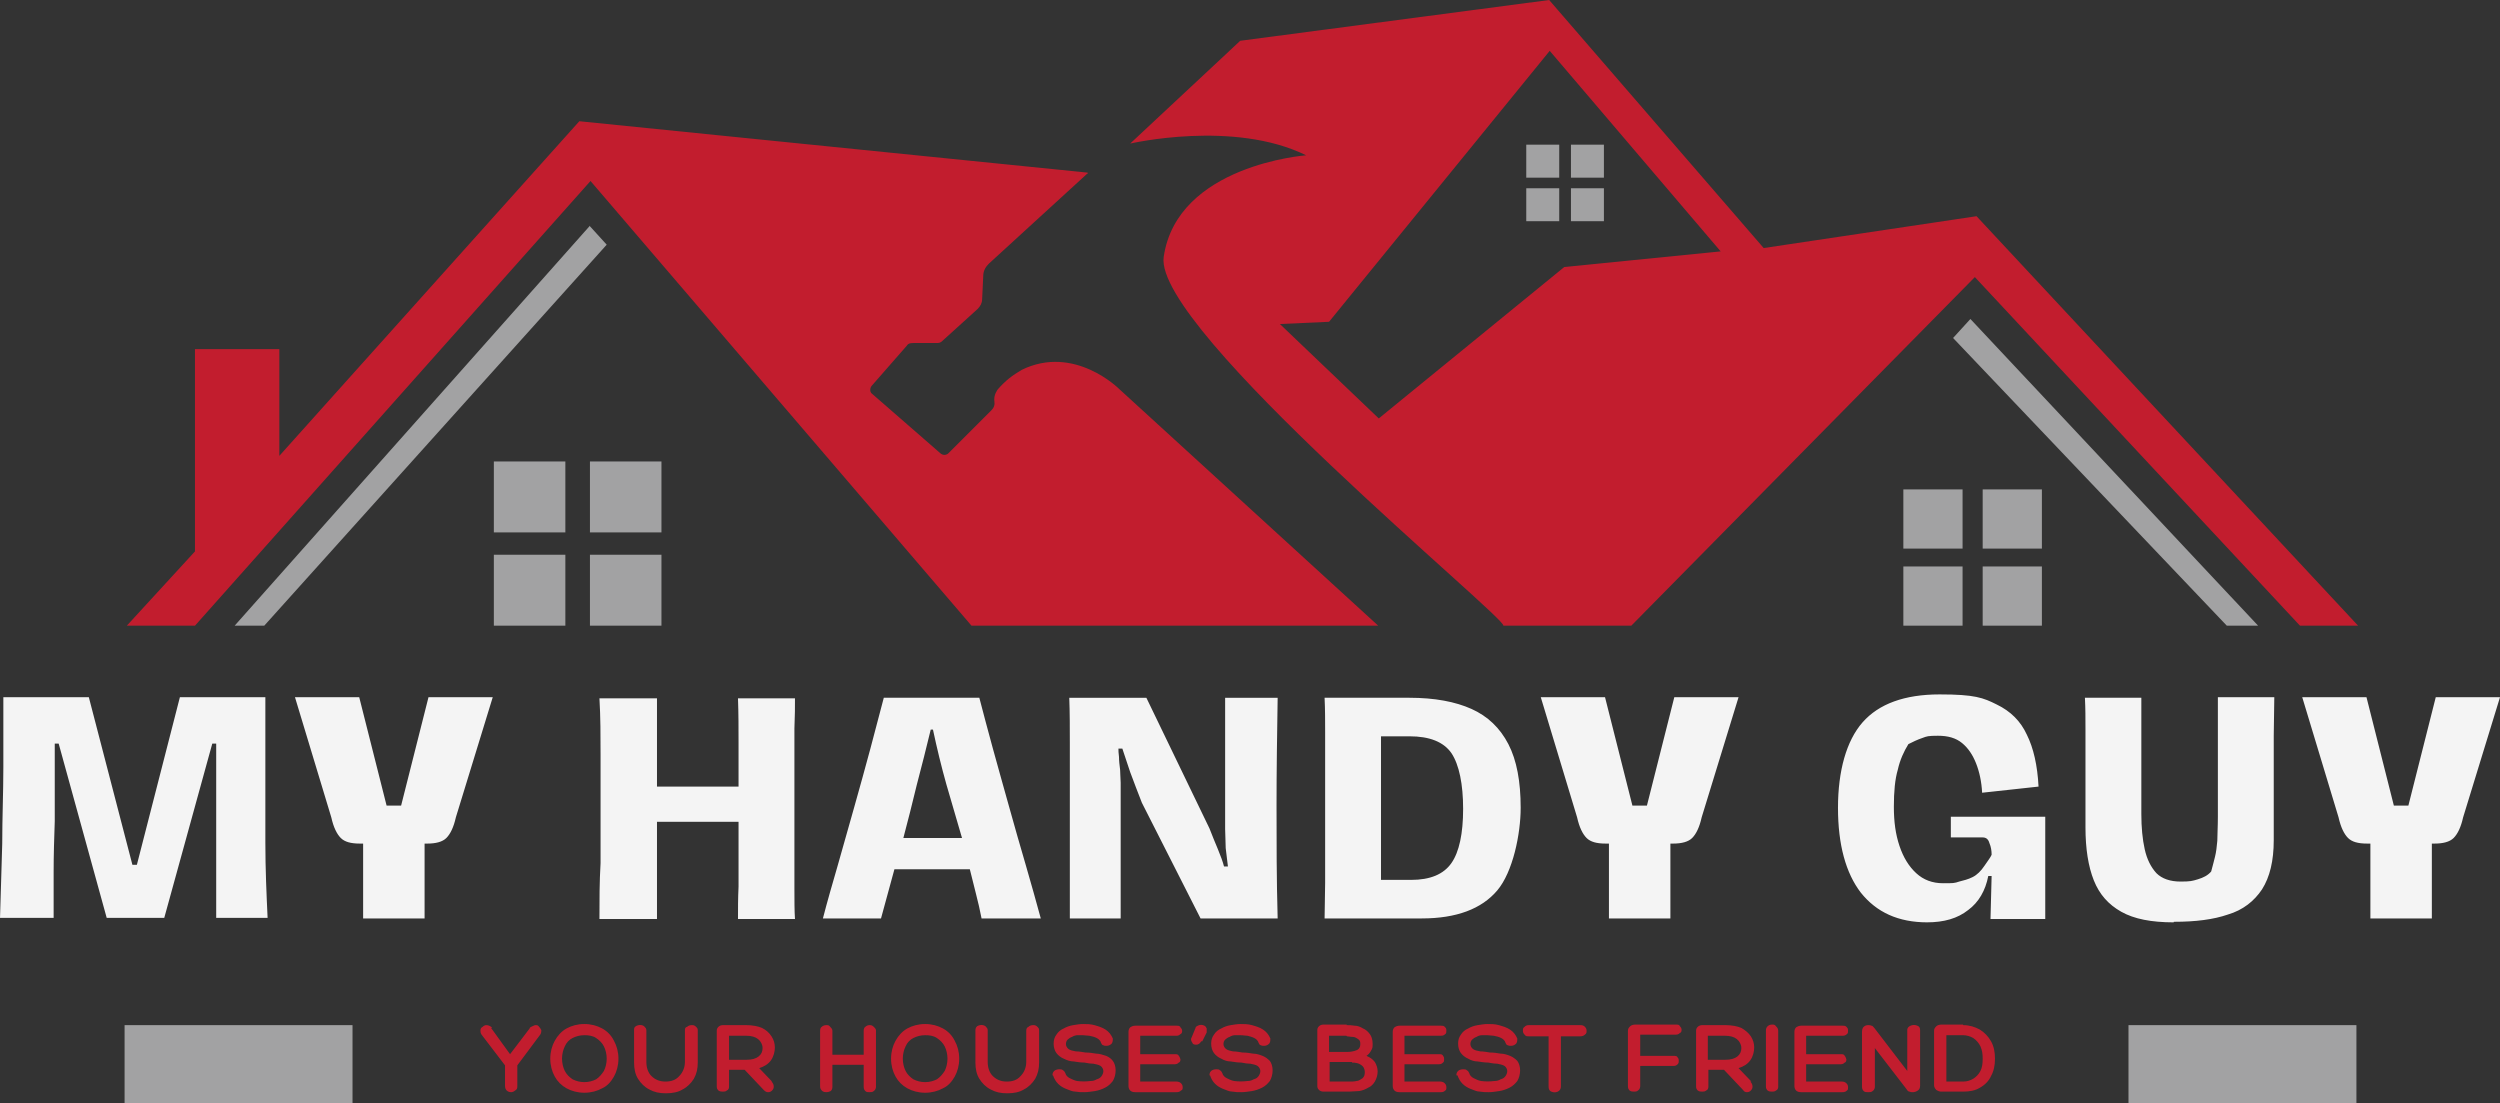
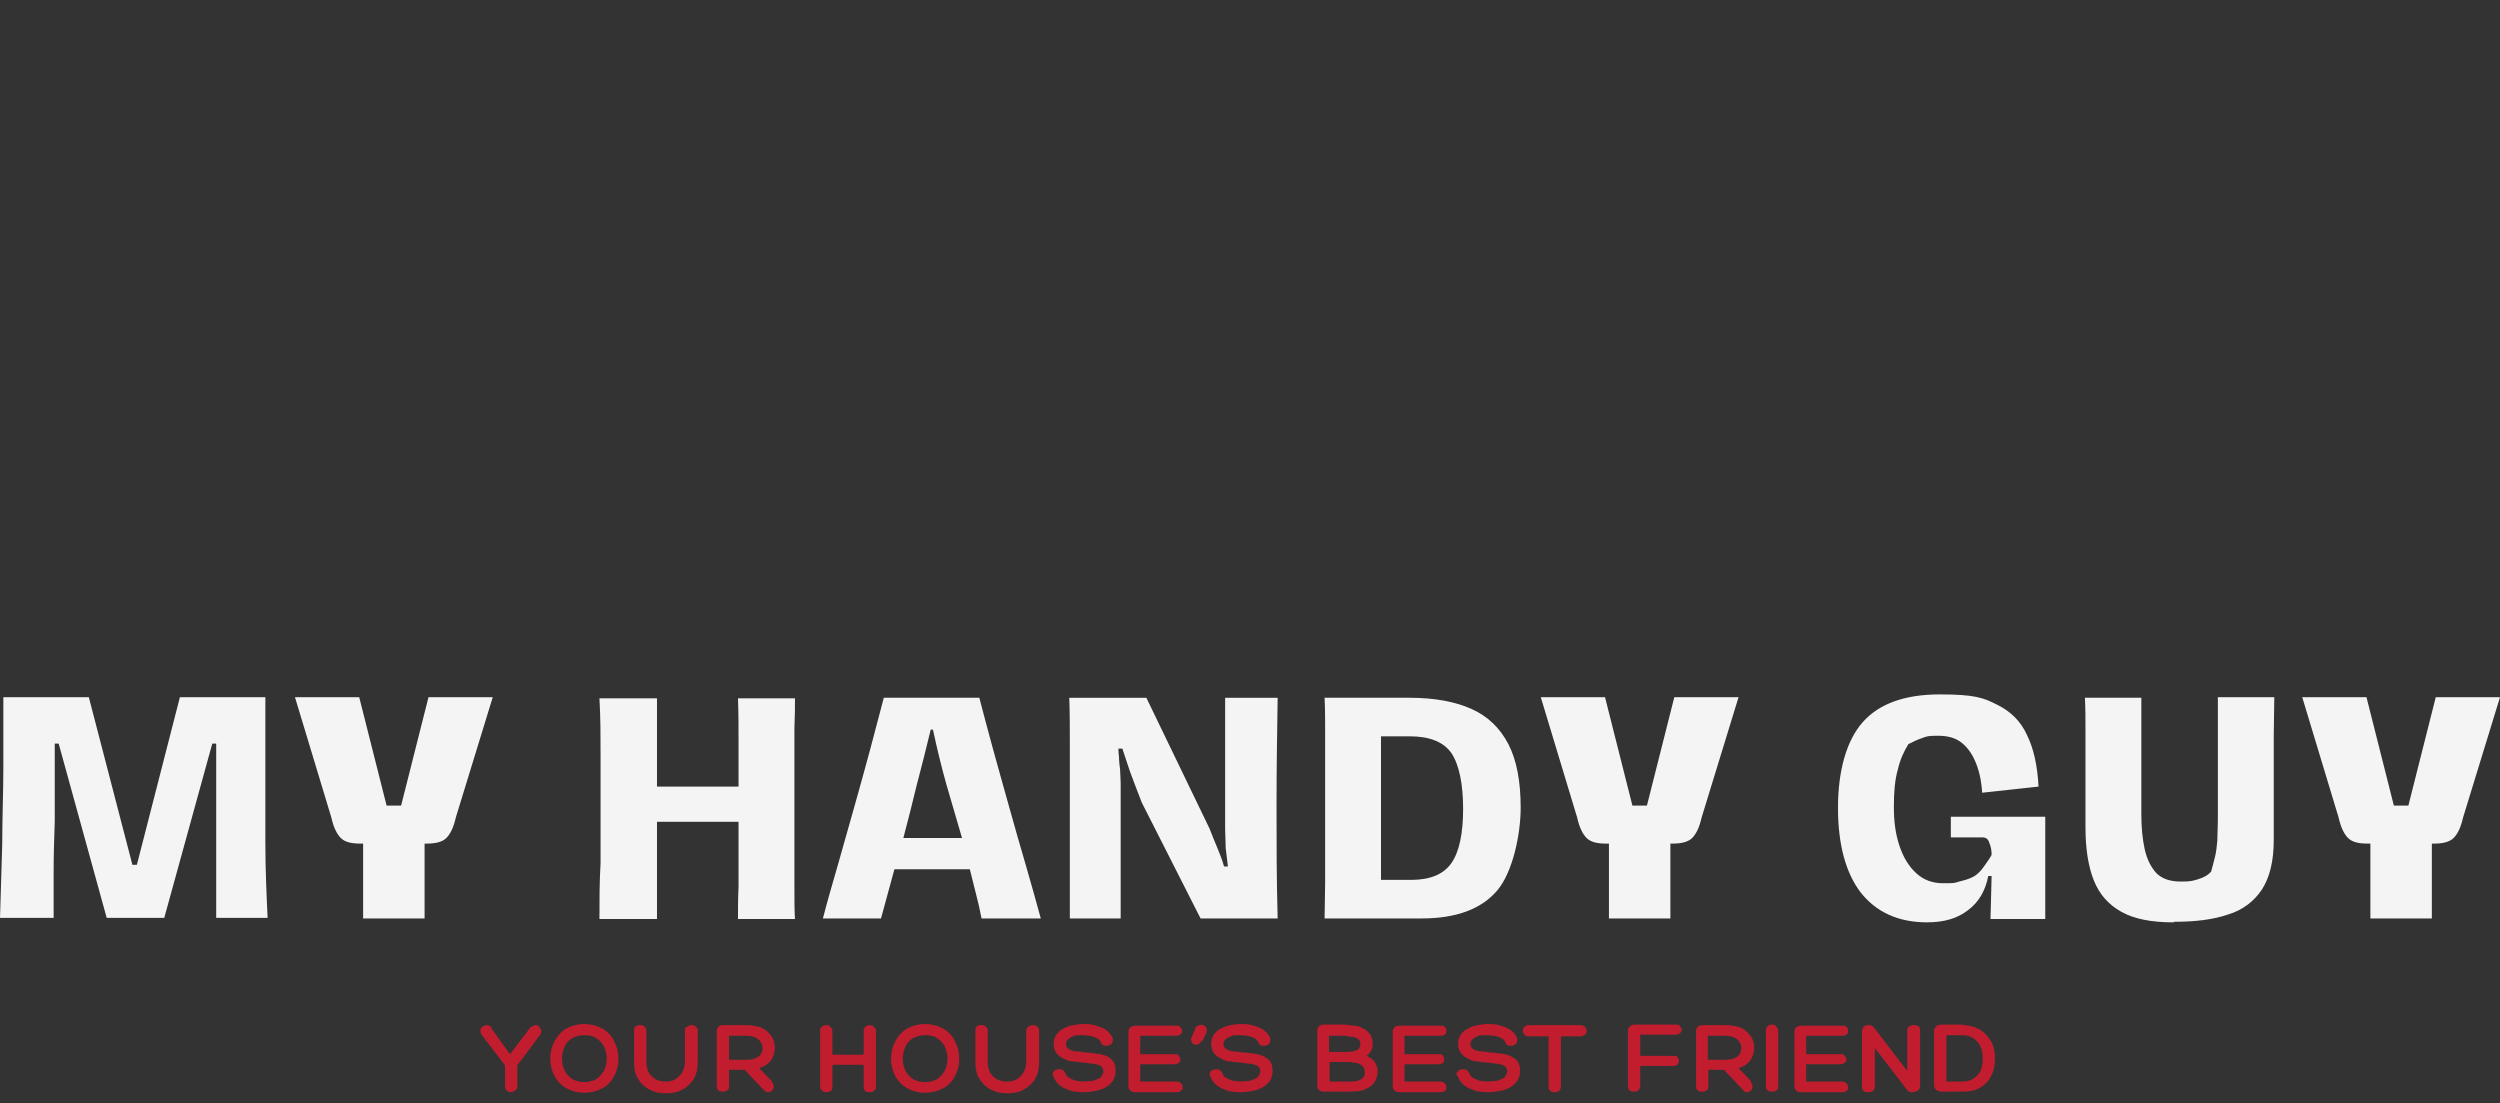
<svg xmlns="http://www.w3.org/2000/svg" version="1.1" viewBox="0 0 447.5 197.5">
  <rect x="0" y="0" width="447.5" height="197.5" fill="#333333" stroke="none" />
  <defs>
    <style>
      .cls-1, .cls-2 {
        fill: none;
      }

      .cls-3 {
        fill: #f4f4f4;
      }

      .cls-4 {
        fill: #a2a2a3;
      }

      .cls-5 {
        clip-path: url(#clippath-1);
      }

      .cls-6 {
        fill: #c21d2e;
      }

      .cls-2 {
        stroke: #a2a2a3;
        stroke-miterlimit: 5.3;
        stroke-width: 14px;
      }

      .cls-7 {
        clip-path: url(#clippath);
      }
    </style>
    <clipPath id="clippath">
-       <rect class="cls-1" x="22.3" width="400" height="112" />
-     </clipPath>
+       </clipPath>
    <clipPath id="clippath-1">
      <rect class="cls-1" x="41.4" y="24.7" width="364" height="87.3" />
    </clipPath>
  </defs>
  <g>
    <g id="Layer_1">
      <g id="Layer_1-2" data-name="Layer_1">
        <g class="cls-7">
-           <path class="cls-6" d="M194.6,31.1l-17.6,16.1c-.6.6-1,1.3-1,2.2l-.2,4.2c0,.6-.3,1.2-.8,1.7l-6.4,5.8c-.2.2-.5.3-.8.3h-4.2c-.5,0-1,0-1.3.5l-6.3,7.2c-.3.4-.3,1,0,1.3h0l12.4,10.8c.4.3.9.3,1.3,0l7.8-7.8c.4-.4.6-.9.5-1.5-.2-1.2.6-2.2.6-2.2,1.4-1.6,2.6-2.5,4.3-3.5,9.4-4.6,17.4,3.4,17.4,3.4l46.4,42.4h-72.8L105.7,32.4,34.9,112h-12.2l12.2-13.3v-36.2h15.1v19.1l53.7-59.9,91,9.2v.2ZM422,112h-10.3l-58.2-62.4-61.5,62.4h-22.9c.7-1.3-62.6-53.1-60.8-66,2.4-16.5,25.5-18.2,25.5-18.2-13-6.4-31.5-2.1-31.5-2.1l19.7-18.4,55.3-7.3,38.4,44.4,38.1-5.7,68.3,73.3h0ZM308,45l-30.6-35.9-39.5,48.5-8.8.4,17.7,16.9,33.2-27.1s28-2.8,28-2.8Z" />
+           <path class="cls-6" d="M194.6,31.1l-17.6,16.1c-.6.6-1,1.3-1,2.2l-.2,4.2c0,.6-.3,1.2-.8,1.7l-6.4,5.8c-.2.2-.5.3-.8.3h-4.2c-.5,0-1,0-1.3.5l-6.3,7.2c-.3.4-.3,1,0,1.3l12.4,10.8c.4.3.9.3,1.3,0l7.8-7.8c.4-.4.6-.9.5-1.5-.2-1.2.6-2.2.6-2.2,1.4-1.6,2.6-2.5,4.3-3.5,9.4-4.6,17.4,3.4,17.4,3.4l46.4,42.4h-72.8L105.7,32.4,34.9,112h-12.2l12.2-13.3v-36.2h15.1v19.1l53.7-59.9,91,9.2v.2ZM422,112h-10.3l-58.2-62.4-61.5,62.4h-22.9c.7-1.3-62.6-53.1-60.8-66,2.4-16.5,25.5-18.2,25.5-18.2-13-6.4-31.5-2.1-31.5-2.1l19.7-18.4,55.3-7.3,38.4,44.4,38.1-5.7,68.3,73.3h0ZM308,45l-30.6-35.9-39.5,48.5-8.8.4,17.7,16.9,33.2-27.1s28-2.8,28-2.8Z" />
        </g>
        <g class="cls-5">
-           <path class="cls-4" d="M404.2,112h-5.6l-49-51.5,3.1-3.4,51.5,54.9ZM351.3,87.6h-10.6v10.6h10.6v-10.6ZM365.5,87.6h-10.6v10.6h10.6v-10.6ZM351.3,101.4h-10.6v10.6h10.6v-10.6ZM365.5,101.4h-10.6v10.6h10.6v-10.6ZM101.2,82.6h-12.8v12.7h12.8v-12.7ZM118.4,82.6h-12.8v12.7h12.8v-12.7ZM101.2,99.3h-12.8v12.7h12.8v-12.7ZM118.4,99.3h-12.8v12.7h12.8v-12.7ZM279.1,25.9h-5.9v5.9h5.9v-5.9ZM287.1,25.9h-5.9v5.9h5.9v-5.9ZM279.1,33.7h-5.9v5.9h5.9v-5.9ZM287.1,33.7h-5.9v5.9h5.9v-5.9ZM105.6,40.4l-63.6,71.6h5.3l61.3-68.2-3-3.3h0Z" />
-         </g>
+           </g>
        <path class="cls-3" d="M0,164.4c.1-4.3.3-8.8.4-13.4,0-4.6.2-9.2.2-13.7s0-2.4,0-4v-8.5h15.3l7.8,30h.8l7.7-30h15.3v12.4c0,4.5,0,9.1,0,13.7,0,4.6.2,9.1.4,13.4h-9.2v-8.3c0-3,0-6,0-9v-13.9h-.7l-8.6,31.2h-10.3l-8.6-31.2h-.7v13.9c-.1,3-.2,6-.2,9v8.3H0ZM65,164.4v-13.4h-.6c-1.6,0-2.7-.3-3.4-1s-1.3-1.9-1.7-3.7l-6.5-21.5h11.5l4.9,19.4h2.6l4.9-19.4h11.5l-6.6,21.5c-.4,1.8-1,3-1.7,3.7s-1.9,1-3.4,1h-.5v13.4h-11ZM142.3,124.9c0,1.5,0,3.3-.1,5.5v28.6c0,2.2,0,4,.1,5.5h-10.2c0-1.8,0-3.7.1-5.8v-11.6h-14.6v17.4h-10.3c0-3.3,0-6.6.2-10v-19.4c0-3.4,0-6.7-.2-10.1h10.3v15.8h14.6v-7.7c0-2.7,0-5.4-.1-8.1h10.2ZM186.3,164.4h-10.6c-.3-1.5-.6-2.9-1-4.4s-.7-2.9-1.1-4.4h-13.5c-.8,2.9-1.6,5.9-2.4,8.8h-10.4c.8-3.1,1.7-6.2,2.6-9.3l3-10.6c1-3.6,2-7.1,2.9-10.5s1.7-6.4,2.4-9.1h17.1c.7,2.7,1.5,5.7,2.4,9,.9,3.3,1.9,6.8,2.9,10.4,1,3.6,2,7.1,3,10.5s1.9,6.7,2.7,9.6h0ZM161.7,150h10.5c-.9-3.2-1.9-6.4-2.8-9.6-.9-3.2-1.7-6.5-2.4-9.8h-.4c-.8,3.3-1.6,6.5-2.5,9.9-.8,3.3-1.6,6.5-2.4,9.5h0ZM191.5,164.4v-31.4c0-2.7,0-5.4-.1-8.1h13.8l11.3,23.4c.5,1.3,1,2.5,1.5,3.7s.9,2.3,1.1,3.1h.7c-.1-1.1-.3-2.2-.4-3.3,0-1.2-.1-2.3-.1-3.4v-23.5h9.4c-.1,6.5-.2,12.9-.2,19.3s0,13.1.2,20.2h-13.8l-10.5-20.7c-.7-1.8-1.4-3.6-2.1-5.5-.5-1.4-.9-2.8-1.4-4.2h-.7c0,.3,0,.8.1,1.5,0,.7.1,1.5.2,2.3,0,.8.1,1.6.1,2.3v24.3h-9.3.2ZM237.1,164.4c0-2,.1-4.1.1-6.4v-26.9c0-2.1,0-4.1-.1-6.2h15.2c4.5,0,8.2.7,11.1,2s5.1,3.4,6.6,6.3c1.5,2.9,2.2,6.7,2.2,11.4s-1.4,11.5-4.2,14.8c-2.8,3.3-7.3,5-13.5,5h-17.4ZM247.2,157.5h5.4c3.4,0,5.8-1,7.2-3s2.1-5.3,2.1-9.7-.7-7.9-2.1-10c-1.4-2-3.9-3-7.5-3h-5.1v25.7h0ZM288,164.4v-13.4h-.6c-1.6,0-2.7-.3-3.4-1-.7-.7-1.3-1.9-1.7-3.7l-6.5-21.5h11.5l4.9,19.4h2.6l4.9-19.4h11.5l-6.6,21.5c-.4,1.8-1,3-1.7,3.7s-1.9,1-3.4,1h-.5v13.4h-11ZM345,165.1c-5.2,0-9.1-1.8-11.9-5.3-2.7-3.5-4.1-8.6-4.1-15.2s1.5-12,4.4-15.3,7.5-5,13.8-5,7.8.6,10.2,1.8c2.5,1.2,4.3,3,5.4,5.4,1.2,2.4,1.9,5.5,2.1,9.3l-10.1,1.1c-.1-2-.5-3.8-1.1-5.3s-1.4-2.7-2.5-3.6c-1.1-.9-2.5-1.3-4.3-1.3s-2,.1-2.8.4c-.9.3-1.7.7-2.5,1.1-.8,1.3-1.5,2.8-1.9,4.6-.5,1.7-.7,3.9-.7,6.6s.3,4.9,1,7,1.7,3.7,3,4.9,2.9,1.8,4.8,1.8,2,0,2.9-.3c.8-.2,1.6-.4,2.4-.8.8-.4,1.5-1.1,2.1-2s1.1-1.5,1.3-2c0-.7-.1-1.4-.4-2.1-.2-.7-.6-1-1.2-1h-5.7v-3.7h16.9v18.3h-9.8l.2-7.7h-.6c-.5,2.6-1.7,4.7-3.6,6.1-1.9,1.5-4.3,2.2-7.4,2.2h.1ZM389.1,165.1c-4,0-7.1-.6-9.4-1.9-2.3-1.3-3.9-3.1-4.9-5.6s-1.5-5.7-1.5-9.5v-17.6c0-1.9,0-3.7-.1-5.6h10.1v20.8c0,2.4.2,4.5.6,6.3s1.1,3.2,2.1,4.3c1,1,2.5,1.5,4.3,1.5s2.1-.1,3.1-.4c1-.3,1.8-.7,2.4-1.4.3-1,.5-2,.7-2.7.2-.8.3-1.7.4-2.8,0-1.1.1-2.5.1-4.4v-21.3h10.1c0,2.3-.1,4.6-.1,6.9v18.7c0,3.7-.7,6.6-2.1,8.8-1.4,2.1-3.4,3.7-6.1,4.5-2.6.9-5.8,1.3-9.6,1.3h-.1ZM424.3,164.4v-13.4h-.6c-1.6,0-2.7-.3-3.4-1-.7-.7-1.3-1.9-1.7-3.7l-6.5-21.5h11.5l4.9,19.4h2.6l4.9-19.4h11.5l-6.6,21.5c-.4,1.8-1,3-1.7,3.7s-1.9,1-3.4,1h-.5v13.4h-11Z" />
        <path class="cls-6" d="M87.9,184l3.4,4.7,3.5-4.6c0-.2.3-.3.5-.4.2-.1.4-.2.6-.2s.4,0,.6.3c.2.2.3.4.4.6,0,.2,0,.5-.2.8l-4.1,5.5v3.7c0,.3,0,.6-.4.8-.2.2-.5.3-.7.3-.3,0-.6-.1-.8-.3-.2-.2-.3-.5-.3-.8v-3.7l-4.2-5.5c-.2-.3-.2-.5-.2-.8s.2-.5.4-.6c.2-.2.4-.3.7-.3s.8.2,1,.5h-.2ZM110.7,189.5c0,1.2-.3,2.3-.8,3.2s-1.2,1.7-2.1,2.1c-.9.5-2,.8-3.2.8s-2.3-.3-3.2-.8c-.9-.5-1.6-1.2-2.1-2.1-.5-.9-.8-2-.8-3.2s.3-2.3.8-3.2,1.2-1.7,2.1-2.2,2-.8,3.2-.8,2.3.3,3.2.8c.9.5,1.6,1.2,2.1,2.2.5.9.8,2,.8,3.2ZM104.6,193.7c.8,0,1.5-.2,2.1-.5.6-.4,1-.9,1.4-1.5.3-.6.5-1.4.5-2.2s-.2-1.6-.5-2.2c-.3-.6-.8-1.1-1.4-1.5s-1.3-.5-2.1-.5-1.5.2-2.1.5-1.1.8-1.4,1.5c-.3.6-.5,1.4-.5,2.2s.2,1.6.5,2.2c.3.6.8,1.1,1.4,1.5.6.3,1.3.5,2.1.5ZM122.6,184.5c0-.3,0-.6.4-.7.2-.2.5-.3.8-.3s.5,0,.8.3.3.4.3.7v5.7c0,1.1-.2,2-.7,2.9-.5.8-1.2,1.5-2,1.9-.8.5-1.8.7-3,.7s-2.1-.2-3-.7c-.8-.4-1.5-1.1-2-1.9-.5-.8-.7-1.8-.7-2.9v-5.8c0-.3,0-.5.3-.7.5-.3,1.1-.3,1.5,0,.2.2.4.4.4.7v5.7c0,1,.3,1.9.9,2.5s1.4,1,2.5,1,1.9-.3,2.5-1c.6-.6,1-1.5,1-2.5v-5.7h0ZM138.1,193.6c.3.3.4.6.4.9s-.1.5-.3.7-.4.3-.7.3-.5-.1-.8-.4l-3.4-3.6h-2.8v3c0,.3-.1.6-.4.7-.2.2-.5.2-.7.2-.3,0-.5,0-.8-.2-.2-.2-.3-.4-.3-.7v-10c0-.3.1-.5.3-.7s.5-.3.8-.3h4.2c1.1,0,2.1.2,2.8.5.8.4,1.3.9,1.7,1.5s.6,1.3.6,2-.2,1.6-.7,2.3-1.2,1.1-2.1,1.4l2.3,2.4h-.1ZM130.5,189.7h3.1c1,0,1.7-.2,2.2-.6.5-.4.7-.9.7-1.5s-.3-1.2-.8-1.6c-.5-.4-1.2-.6-2.1-.6h-3.1v4.3h0ZM155.6,183.5c.3,0,.5,0,.8.3s.4.4.4.7v10c0,.3-.1.6-.4.8-.2.2-.5.2-.8.2s-.5,0-.7-.2-.3-.4-.3-.8v-3.9h-5.6v3.9c0,.4-.1.6-.3.8-.2.1-.5.2-.7.2-.3,0-.5,0-.8-.2-.2-.2-.4-.4-.4-.8v-10c0-.3.1-.6.3-.7.2-.2.5-.3.8-.3s.5,0,.7.3c.2.2.4.4.4.7v4.3h5.6v-4.3c0-.3.1-.6.3-.7.2-.2.5-.3.7-.3h0ZM171.7,189.5c0,1.2-.3,2.3-.8,3.2s-1.2,1.7-2.1,2.1c-.9.5-2,.8-3.2.8s-2.3-.3-3.2-.8-1.6-1.2-2.1-2.1c-.5-.9-.8-2-.8-3.2s.3-2.3.8-3.2,1.2-1.7,2.1-2.2c.9-.5,2-.8,3.2-.8s2.3.3,3.2.8,1.6,1.2,2.1,2.2c.5.9.8,2,.8,3.2h0ZM165.6,193.7c.8,0,1.5-.2,2.1-.5.6-.4,1-.9,1.4-1.5.3-.6.5-1.4.5-2.2s-.2-1.6-.5-2.2c-.3-.6-.8-1.1-1.4-1.5-.6-.4-1.3-.5-2.1-.5s-1.5.2-2.1.5-1.1.8-1.4,1.5c-.3.6-.5,1.4-.5,2.2s.2,1.6.5,2.2c.3.6.8,1.1,1.4,1.5.6.3,1.3.5,2.1.5h0ZM183.7,184.5c0-.3.1-.6.4-.7.2-.2.5-.3.8-.3s.5,0,.8.3.3.4.3.7v5.7c0,1.1-.2,2-.7,2.9-.5.8-1.2,1.5-2,1.9-.8.5-1.8.7-3,.7s-2.1-.2-3-.7c-.8-.4-1.5-1.1-2-1.9-.5-.8-.7-1.8-.7-2.9v-5.8c0-.3.1-.5.3-.7.5-.3,1.1-.3,1.5,0,.2.2.4.4.4.7v5.7c0,1,.3,1.9.9,2.5.6.6,1.4,1,2.5,1s1.9-.3,2.5-1c.6-.6,1-1.5,1-2.5v-5.7h0ZM188.4,192.6c0-.4,0-.6.3-.9.2-.2.6-.3.9-.3s.5,0,.7.2c.2.1.3.3.4.5.1.4.4.7.8.9.4.2.8.4,1.3.5.8.1,1.6.1,2.4,0,.4,0,.8-.1,1.1-.3.4-.1.7-.3.9-.6s.3-.6.3-.9-.2-.7-.5-.9-.8-.3-1.3-.4c-.5,0-1.1-.1-1.6-.2-.6,0-1.3-.1-1.9-.2-.6,0-1.2-.2-1.8-.5-.5-.2-1-.6-1.3-1s-.5-1-.5-1.7.2-1.2.5-1.6c.3-.5.8-.9,1.3-1.1.5-.3,1.1-.5,1.7-.6.6-.1,1.2-.2,1.8-.2s1.3,0,2,.2,1.4.4,2,.8c.6.4,1,.9,1.3,1.6,0,.3,0,.6-.2.9-.2.2-.5.4-.9.4s-.4,0-.6-.1c-.2,0-.3-.2-.4-.4-.1-.4-.4-.7-.8-.9-.4-.2-.8-.3-1.3-.4-.4,0-.8-.1-1.2-.1h-.9c-.3,0-.7.1-1,.3-.3.1-.6.3-.8.5s-.3.5-.3.8.2.7.5.9.7.3,1.3.4c.5,0,1.1.1,1.7.2.7,0,1.3.1,1.9.2.6,0,1.2.2,1.8.4.5.2.9.5,1.2.9s.5,1,.5,1.7-.2,1.4-.5,1.9c-.4.5-.8.9-1.4,1.2-.6.3-1.2.5-1.8.6-.7.1-1.3.2-1.9.2s-1,0-1.6-.1c-.6,0-1.1-.3-1.7-.5-.5-.2-1-.5-1.4-.9s-.7-.9-.9-1.5h-.1ZM210.6,193.6c.3,0,.6.1.8.3s.3.4.3.7,0,.5-.3.6c-.2.2-.4.3-.8.3h-7.4c-.4,0-.7-.1-.9-.3s-.3-.5-.3-.8v-9.7c0-.3.1-.6.3-.8.3-.2.6-.3.9-.3h7.4c.3,0,.6,0,.7.3.2.2.3.4.3.6s0,.5-.3.6c-.2.2-.4.3-.7.3h-6.5v3.3h6.2c.3,0,.6,0,.7.3.2.2.2.4.3.6,0,.2,0,.5-.3.6-.2.2-.4.3-.7.3h-6.2v3.1h6.5ZM215,186.4c-.2.4-.5.6-.9.6s-.6-.1-.7-.4c-.2-.3-.3-.6-.1-.9l.7-1.7c0-.2.2-.3.4-.4.4-.2.8-.2,1.2,0,.2.1.3.3.4.5v.7h0l-.8,1.6h-.2ZM216.5,192.6c0-.4,0-.6.3-.9.2-.2.6-.3.9-.3s.5,0,.7.2c.2.1.3.3.4.5.1.4.4.7.8.9.4.2.8.4,1.3.5.8.1,1.6.1,2.4,0,.4,0,.8-.1,1.1-.3.4-.1.7-.3.9-.6s.3-.6.3-.9-.2-.7-.5-.9-.8-.3-1.3-.4c-.5,0-1.1-.1-1.6-.2-.6,0-1.3-.1-1.9-.2-.6,0-1.2-.2-1.7-.5-.5-.2-1-.6-1.3-1s-.5-1-.5-1.7.2-1.2.5-1.6c.3-.5.8-.9,1.3-1.1.5-.3,1.1-.5,1.7-.6.6-.1,1.2-.2,1.8-.2s1.3,0,2,.2,1.4.4,2,.8c.6.4,1,.9,1.3,1.6,0,.3,0,.6-.2.9-.2.2-.5.4-.9.4s-.4,0-.6-.1c-.2,0-.3-.2-.4-.4-.1-.4-.4-.7-.8-.9-.4-.2-.8-.3-1.2-.4-.4,0-.8-.1-1.3-.1h-.9c-.3,0-.7.1-1,.3-.3.1-.6.3-.8.5s-.3.5-.3.8.2.7.5.9.7.3,1.2.4c.5,0,1.1.1,1.7.2.7,0,1.3.1,1.9.2.6,0,1.2.2,1.7.4s.9.5,1.3.9c.3.4.5,1,.5,1.7s-.2,1.4-.5,1.9c-.4.5-.8.9-1.4,1.2-.6.3-1.2.5-1.8.6-.7.1-1.3.2-1.9.2s-1,0-1.6-.1c-.6,0-1.1-.3-1.7-.5-.5-.2-1-.5-1.4-.9s-.7-.9-.9-1.5h-.1ZM241,183.5c.5,0,.9,0,1.5.1.5,0,1,.2,1.5.5.5.2.9.6,1.2,1s.5,1,.5,1.7,0,.8-.3,1.3c-.2.4-.5.7-.8.9.7.3,1.1.6,1.5,1.1.3.5.5,1.1.5,1.7s-.2,1.3-.5,1.8-.7.9-1.2,1.1c-.5.3-1,.5-1.6.6-.6,0-1.2.1-1.8.1h-4.6c-.3,0-.6-.1-.8-.3s-.3-.4-.3-.7v-10c0-.3.1-.5.3-.7s.5-.3.8-.3h4.2,0ZM241,185.4h-3.1v2.9h3.2c.6,0,1.2-.1,1.7-.3s.7-.6.7-1.1-.1-.7-.4-.9c-.3-.2-.6-.4-1-.4s-.7-.1-1-.1h0ZM242,190.1h-4v3.5h3.5c.5,0,.9,0,1.3-.1.4,0,.8-.3,1.1-.5.3-.3.4-.6.4-1.1s-.2-1-.7-1.3c-.4-.3-1-.4-1.6-.4h0ZM257.8,193.6c.3,0,.6.1.8.3.2.2.3.4.3.7s0,.5-.2.6c-.2.2-.4.3-.8.3h-7.4c-.4,0-.7-.1-.9-.3s-.3-.5-.3-.8v-9.7c0-.3.1-.6.3-.8.3-.2.6-.3.9-.3h7.4c.3,0,.6,0,.8.3.2.2.2.4.2.6s0,.5-.2.6c-.2.2-.4.3-.8.3h-6.5v3.3h6.2c.3,0,.6,0,.7.3.2.2.2.4.2.6s0,.5-.2.6c-.2.2-.4.3-.7.3h-6.2v3.1h6.5,0ZM260.7,192.6c0-.4,0-.6.3-.9.2-.2.6-.3.9-.3s.5,0,.7.2c.2.1.3.3.4.5.1.4.4.7.8.9s.8.4,1.3.5c.8.1,1.6.1,2.4,0,.4,0,.8-.1,1.1-.3.4-.1.7-.3.9-.6.2-.3.3-.6.3-.9s-.2-.7-.5-.9-.8-.3-1.3-.4c-.5,0-1.1-.1-1.6-.2-.6,0-1.3-.1-1.9-.2-.6,0-1.2-.2-1.7-.5-.5-.2-1-.6-1.3-1s-.5-1-.5-1.7.2-1.2.5-1.6c.3-.5.8-.9,1.3-1.1.5-.3,1.1-.5,1.7-.6s1.2-.2,1.8-.2,1.3,0,2,.2,1.4.4,2,.8c.6.4,1,.9,1.3,1.6,0,.3,0,.6-.2.9-.2.2-.5.4-.9.4s-.4,0-.6-.1c-.2,0-.3-.2-.4-.4-.1-.4-.4-.7-.8-.9s-.8-.3-1.3-.4c-.4,0-.8-.1-1.2-.1h-.9c-.3,0-.7.1-1,.3-.3.1-.6.3-.8.5-.2.2-.3.5-.3.8s.2.7.5.9.7.3,1.3.4c.5,0,1.1.1,1.7.2.7,0,1.3.1,1.9.2.6,0,1.2.2,1.7.4s.9.5,1.3.9c.3.4.5,1,.5,1.7s-.2,1.4-.5,1.9c-.4.5-.8.9-1.4,1.2s-1.2.5-1.8.6c-.7.1-1.3.2-1.9.2s-1,0-1.6-.1c-.6,0-1.1-.3-1.7-.5-.5-.2-1-.5-1.4-.9s-.7-.9-.9-1.5h-.2ZM282.9,183.5c.4,0,.6.1.8.3.2.2.3.4.3.7s0,.5-.3.7c-.2.2-.5.3-.8.3h-3.5v9c0,.3-.1.6-.4.8-.4.3-1,.3-1.5,0-.2-.2-.3-.4-.3-.8v-9h-3.5c-.4,0-.6,0-.8-.3-.2-.2-.3-.4-.3-.7s0-.5.3-.7c.2-.2.4-.3.8-.3h9.2ZM293.6,185.3v3.7h6c.3,0,.6,0,.7.3.2.2.2.4.2.6s0,.4-.2.6c-.2.2-.4.3-.7.3h-6v3.6c0,.3-.1.6-.4.8-.2.2-.5.2-.7.2-.3,0-.5,0-.8-.2-.2-.2-.3-.4-.3-.8v-9.9c0-.3.1-.5.4-.8.2-.2.6-.3.9-.3h7.3c.3,0,.6,0,.7.3.2.2.3.4.3.6s0,.5-.3.6c-.2.2-.4.3-.7.3h-6.4ZM313.3,193.6c.3.3.4.6.4.9s-.1.5-.3.7c-.2.2-.4.3-.7.3s-.5-.1-.7-.4l-3.4-3.6h-2.8v3c0,.3-.1.6-.4.7-.2.2-.5.2-.7.2-.3,0-.5,0-.8-.2-.2-.2-.3-.4-.3-.7v-10c0-.3.1-.5.3-.7.2-.2.5-.3.8-.3h4.2c1.1,0,2.1.2,2.8.5.7.4,1.3.9,1.7,1.5.4.6.6,1.3.6,2s-.2,1.6-.7,2.3-1.2,1.1-2.1,1.4l2.3,2.4h-.2ZM305.7,189.7h3.1c1,0,1.7-.2,2.2-.6.5-.4.7-.9.7-1.5s-.3-1.2-.8-1.6c-.5-.4-1.2-.6-2.1-.6h-3.1v4.3h0ZM316.1,184.5c0-.4.1-.6.3-.8.2-.2.5-.3.8-.3s.5,0,.7.3c.2.2.4.4.4.8v10c0,.3-.1.6-.4.7-.2.2-.5.2-.7.2-.3,0-.5,0-.8-.2-.2-.2-.3-.4-.3-.7v-10ZM329.7,193.6c.3,0,.6.1.8.3.2.2.3.4.3.7s0,.5-.2.6c-.2.2-.4.3-.8.3h-7.4c-.4,0-.7-.1-.9-.3-.2-.2-.3-.5-.3-.8v-9.7c0-.3.1-.6.3-.8.3-.2.6-.3.9-.3h7.4c.3,0,.6,0,.8.3.2.2.2.4.2.6s0,.5-.2.6c-.2.2-.4.3-.8.3h-6.5v3.3h6.2c.3,0,.6,0,.7.3.2.2.2.4.3.6,0,.2,0,.5-.3.6-.2.2-.4.3-.7.3h-6.2v3.1h6.5,0ZM341.4,184.4c0-.3.1-.5.4-.7.5-.3,1.1-.3,1.6,0,.2.1.3.4.3.7v9.9c0,.4-.1.7-.4.9s-.6.3-.9.3-.4,0-.6-.1c-.2,0-.4-.2-.5-.4l-5.7-7.4v6.9c0,.3-.1.6-.4.8-.2.2-.5.2-.8.2s-.6,0-.8-.2c-.2-.2-.3-.4-.3-.8v-9.8c0-.4.1-.7.3-.9.2-.2.5-.3.8-.3s.4,0,.6.1c.2,0,.3.2.5.4l5.9,7.7v-7.3h0ZM351.4,183.5c1.1,0,2.1.3,3,.8.8.5,1.5,1.2,2,2.1.5.9.7,1.9.7,3.1s-.2,2.2-.7,3.1c-.4.9-1.1,1.6-2,2.1-.8.5-1.8.7-3,.7h-3.9c-.3,0-.6-.1-.9-.3-.2-.2-.4-.5-.4-.8v-9.8c0-.3.1-.5.4-.8.2-.2.6-.3.9-.3h3.9ZM351.4,193.6c.7,0,1.3-.2,1.8-.5s1-.8,1.3-1.4c.3-.6.4-1.3.4-2.2s-.1-1.5-.4-2.2c-.3-.6-.7-1.1-1.3-1.5-.5-.3-1.2-.5-1.8-.5h-3v8.3h3Z" />
-         <path class="cls-2" d="M381,190.5h40.8M22.3,190.5h40.8" />
      </g>
    </g>
  </g>
</svg>